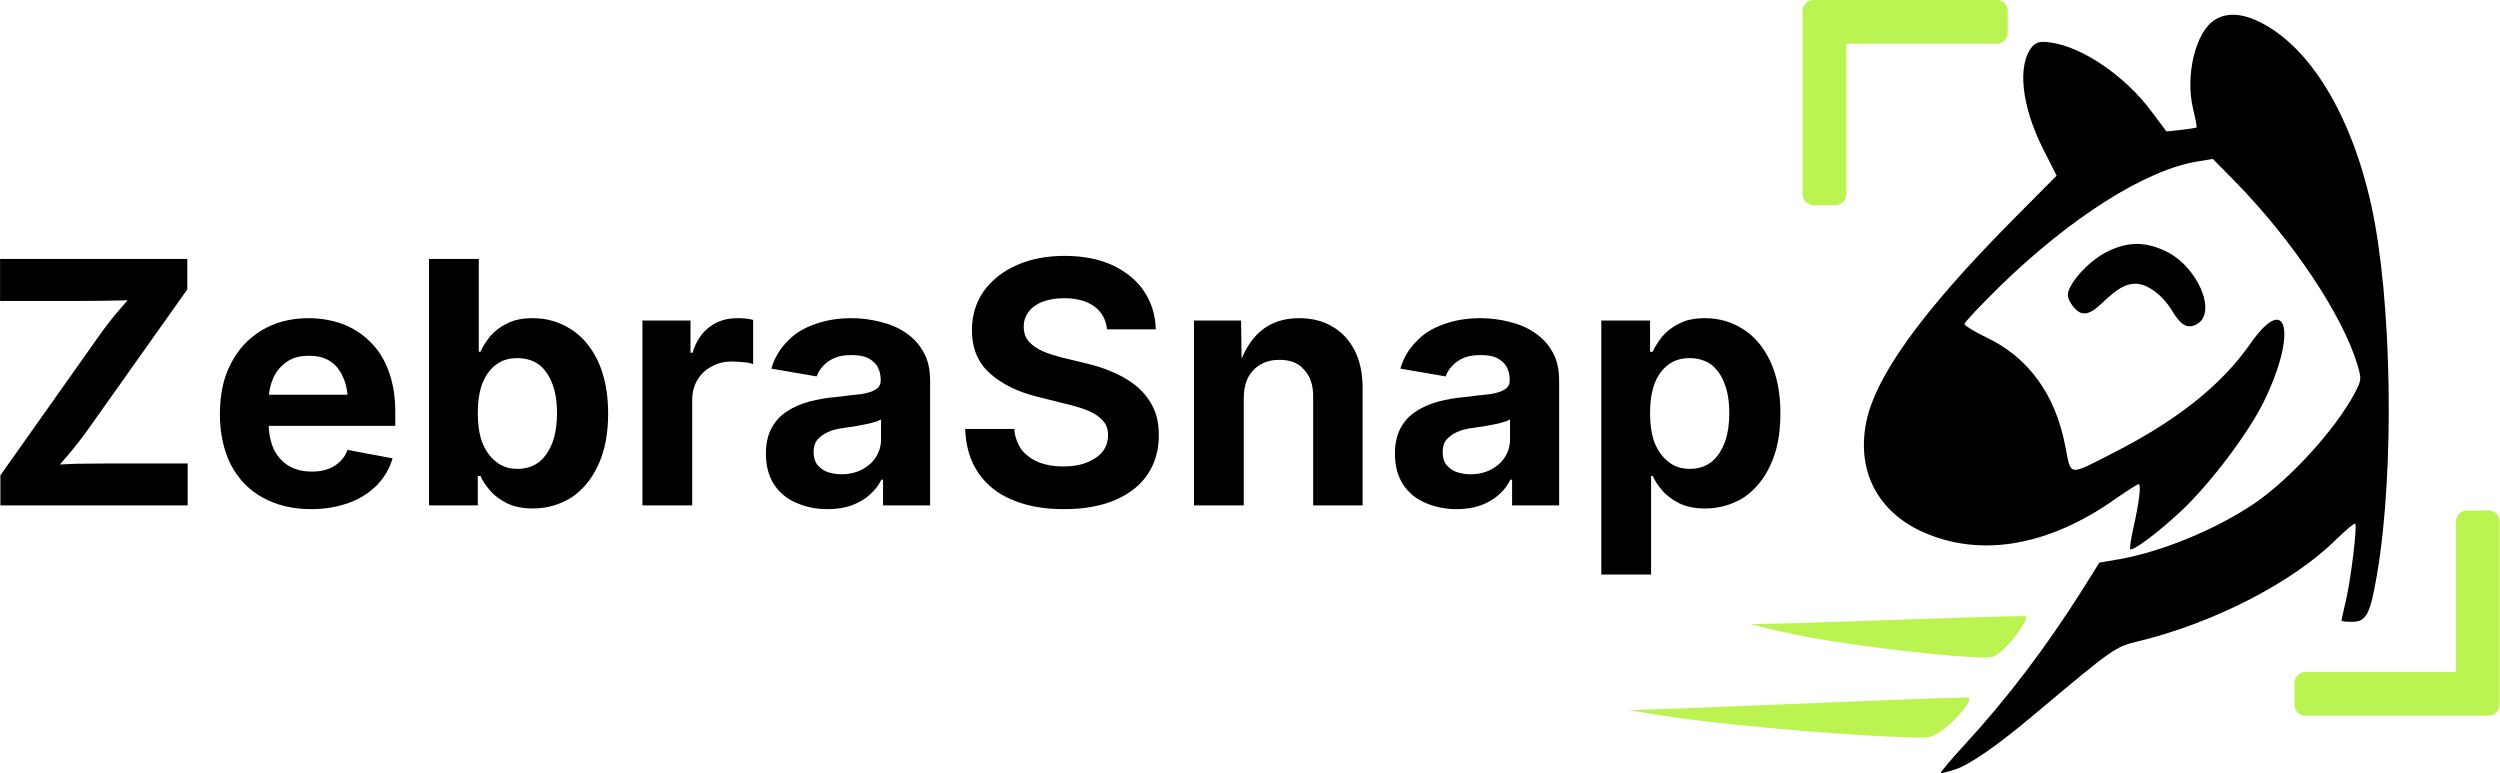
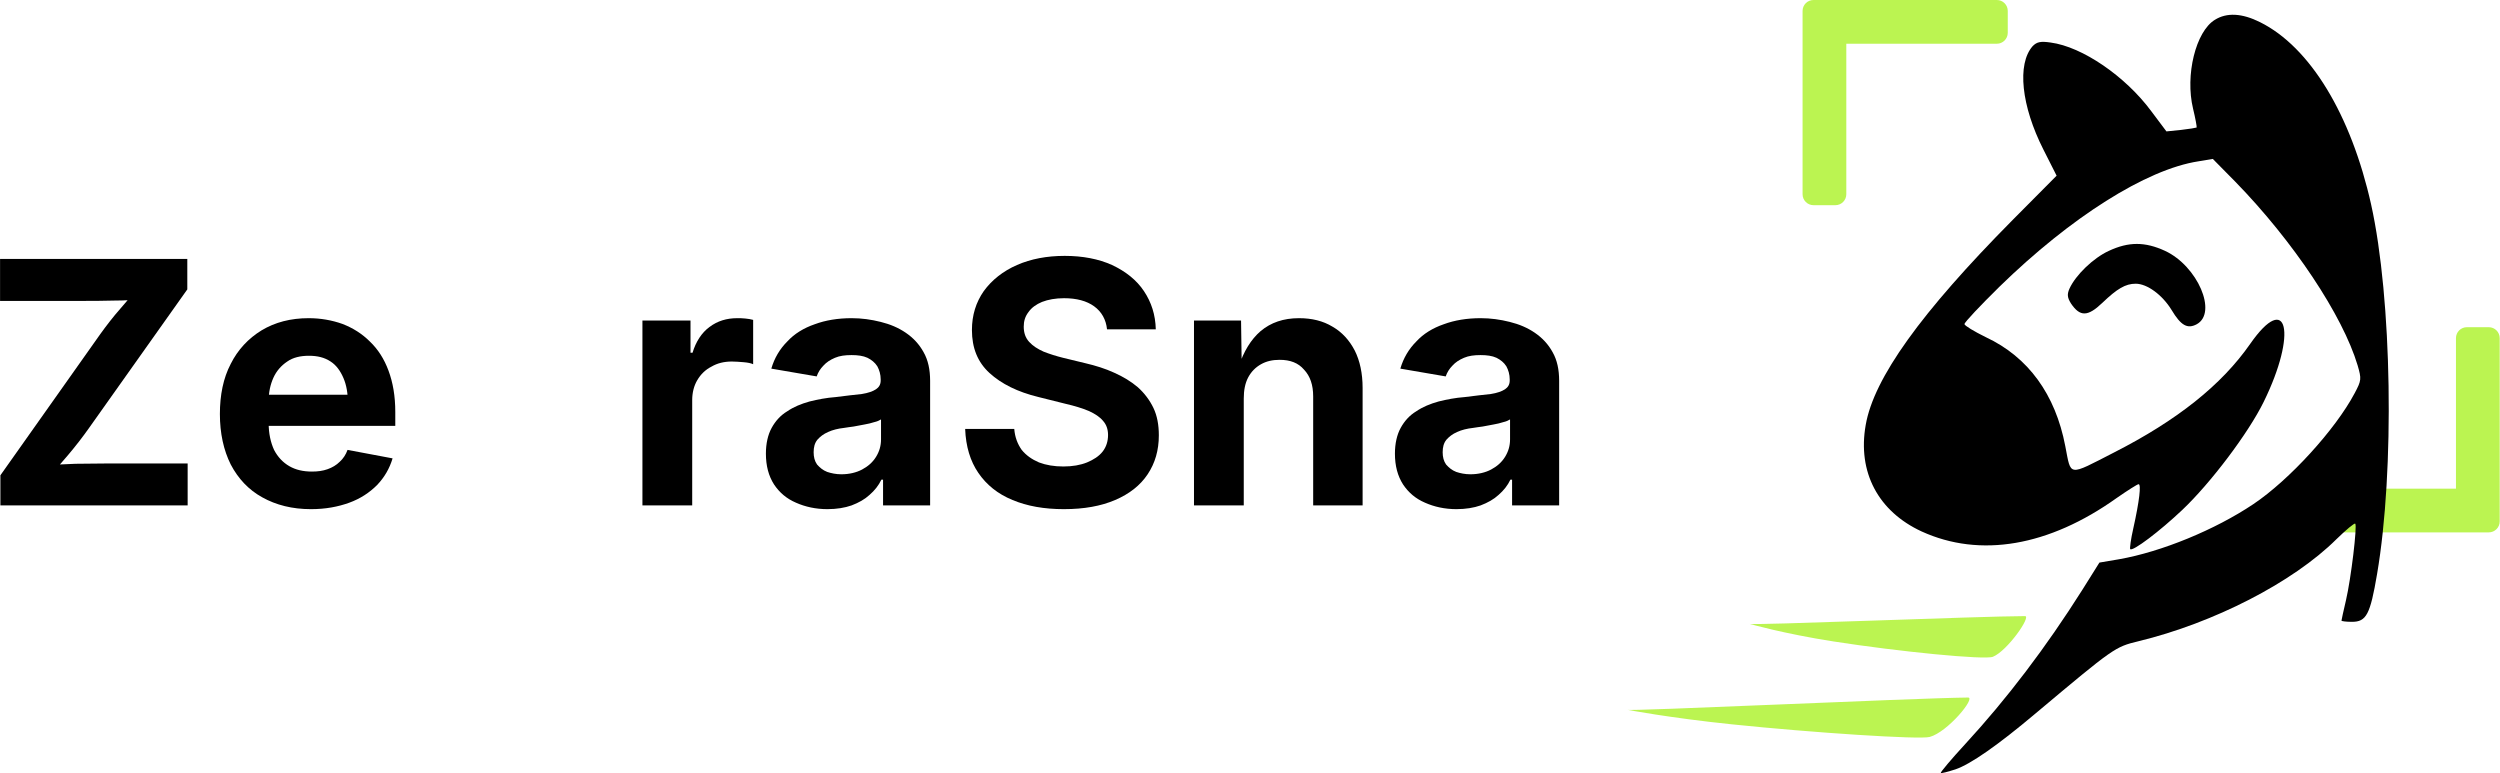
<svg xmlns="http://www.w3.org/2000/svg" width="100%" height="100%" viewBox="0 0 3365 1041" version="1.1" xml:space="preserve" style="fill-rule:evenodd;clip-rule:evenodd;stroke-linejoin:round;stroke-miterlimit:2;">
  <g>
    <g>
      <g transform="matrix(455.755,0,0,455.755,-24.987,680.307)">
        <path d="M0.056,-0l0,-0.089l0.295,-0.417c0.018,-0.025 0.038,-0.051 0.06,-0.076c0.022,-0.026 0.044,-0.051 0.066,-0.076l0.011,0.048c-0.032,0.003 -0.065,0.005 -0.097,0.005c-0.033,0.001 -0.066,0.001 -0.098,0.001l-0.238,0l-0,-0.124l0.553,0l0,0.09l-0.29,0.409c-0.019,0.027 -0.04,0.054 -0.062,0.08c-0.023,0.027 -0.046,0.053 -0.069,0.08l-0.011,-0.048c0.034,-0.003 0.068,-0.005 0.102,-0.006c0.034,-0 0.068,-0.001 0.102,-0.001l0.229,0l0,0.124l-0.553,-0Z" style="fill-rule:nonzero;" />
      </g>
      <g transform="matrix(455.755,0,0,455.755,277.743,680.307)">
        <path d="M0.309,0.011c-0.055,-0 -0.103,-0.012 -0.144,-0.035c-0.04,-0.022 -0.071,-0.055 -0.093,-0.097c-0.021,-0.042 -0.032,-0.092 -0.032,-0.149c-0,-0.056 0.01,-0.106 0.032,-0.148c0.021,-0.042 0.052,-0.075 0.091,-0.099c0.04,-0.024 0.086,-0.036 0.139,-0.036c0.036,0 0.069,0.006 0.1,0.017c0.031,0.012 0.058,0.029 0.081,0.052c0.024,0.023 0.042,0.051 0.055,0.086c0.013,0.035 0.02,0.075 0.02,0.122l-0,0.041l-0.458,0l-0,-0.092l0.387,0l-0.069,0.025c0,-0.029 -0.004,-0.053 -0.013,-0.074c-0.009,-0.021 -0.021,-0.038 -0.038,-0.049c-0.018,-0.012 -0.039,-0.017 -0.064,-0.017c-0.025,-0 -0.047,0.005 -0.064,0.017c-0.018,0.012 -0.032,0.028 -0.041,0.048c-0.009,0.02 -0.014,0.043 -0.014,0.068l0,0.065c0,0.032 0.006,0.058 0.016,0.08c0.011,0.021 0.026,0.037 0.045,0.048c0.019,0.011 0.041,0.016 0.067,0.016c0.017,0 0.032,-0.002 0.046,-0.007c0.014,-0.005 0.026,-0.012 0.036,-0.022c0.01,-0.009 0.018,-0.021 0.023,-0.035l0.133,0.025c-0.009,0.03 -0.024,0.056 -0.046,0.079c-0.022,0.022 -0.049,0.04 -0.082,0.052c-0.033,0.012 -0.07,0.019 -0.113,0.019Z" style="fill-rule:nonzero;" />
      </g>
      <g transform="matrix(455.755,0,0,455.755,549.219,680.307)">
-         <path d="M0.368,0.009c-0.029,0 -0.054,-0.005 -0.075,-0.015c-0.02,-0.01 -0.037,-0.022 -0.05,-0.037c-0.013,-0.015 -0.023,-0.03 -0.029,-0.044l-0.008,-0l0,0.087l-0.144,-0l0,-0.728l0.147,0l-0,0.274l0.005,-0c0.006,-0.015 0.016,-0.029 0.028,-0.045c0.013,-0.015 0.029,-0.028 0.05,-0.038c0.02,-0.011 0.046,-0.016 0.077,-0.016c0.041,0 0.078,0.011 0.111,0.032c0.033,0.02 0.06,0.052 0.08,0.093c0.02,0.042 0.031,0.094 0.031,0.156c-0,0.061 -0.01,0.112 -0.03,0.154c-0.019,0.041 -0.046,0.073 -0.079,0.095c-0.034,0.021 -0.072,0.032 -0.114,0.032Zm-0.045,-0.117c0.026,-0 0.047,-0.007 0.065,-0.021c0.017,-0.014 0.03,-0.034 0.039,-0.058c0.009,-0.025 0.013,-0.054 0.013,-0.085c0,-0.032 -0.004,-0.061 -0.013,-0.085c-0.009,-0.025 -0.022,-0.044 -0.039,-0.058c-0.018,-0.013 -0.039,-0.02 -0.065,-0.02c-0.025,-0 -0.046,0.006 -0.064,0.02c-0.017,0.013 -0.031,0.032 -0.04,0.056c-0.009,0.025 -0.013,0.053 -0.013,0.087c-0,0.032 0.004,0.061 0.013,0.086c0.01,0.024 0.023,0.043 0.041,0.057c0.017,0.014 0.038,0.021 0.063,0.021Z" style="fill-rule:nonzero;" />
-       </g>
+         </g>
      <g transform="matrix(455.755,0,0,455.755,836.451,680.307)">
        <path d="M0.062,-0l0,-0.546l0.142,0l0,0.095l0.006,0c0.01,-0.033 0.027,-0.059 0.05,-0.076c0.024,-0.018 0.051,-0.026 0.082,-0.026c0.007,-0 0.015,0 0.024,0.001c0.009,0.001 0.016,0.002 0.023,0.004l0,0.131c-0.006,-0.003 -0.016,-0.005 -0.028,-0.006c-0.013,-0.001 -0.024,-0.002 -0.035,-0.002c-0.023,0 -0.043,0.005 -0.06,0.015c-0.018,0.009 -0.032,0.023 -0.042,0.04c-0.01,0.017 -0.015,0.037 -0.015,0.059l-0,0.311l-0.147,0Z" style="fill-rule:nonzero;" />
      </g>
      <g transform="matrix(455.755,0,0,455.755,1015.86,680.307)">
        <path d="M0.215,0.011c-0.035,-0 -0.066,-0.007 -0.093,-0.019c-0.028,-0.012 -0.049,-0.03 -0.065,-0.054c-0.016,-0.025 -0.024,-0.055 -0.024,-0.091c0,-0.03 0.006,-0.056 0.017,-0.076c0.011,-0.02 0.026,-0.037 0.046,-0.049c0.019,-0.013 0.041,-0.022 0.066,-0.029c0.024,-0.006 0.05,-0.011 0.077,-0.013c0.032,-0.004 0.057,-0.007 0.077,-0.009c0.019,-0.003 0.033,-0.008 0.042,-0.014c0.009,-0.006 0.014,-0.014 0.014,-0.026l-0,-0.003c-0,-0.015 -0.004,-0.028 -0.01,-0.039c-0.007,-0.011 -0.017,-0.019 -0.029,-0.025c-0.013,-0.006 -0.029,-0.008 -0.047,-0.008c-0.019,-0 -0.035,0.002 -0.049,0.008c-0.014,0.006 -0.025,0.013 -0.034,0.023c-0.009,0.009 -0.016,0.02 -0.02,0.032l-0.134,-0.023c0.009,-0.031 0.025,-0.058 0.047,-0.08c0.021,-0.023 0.049,-0.04 0.081,-0.051c0.032,-0.012 0.069,-0.018 0.109,-0.018c0.03,0 0.058,0.004 0.086,0.011c0.028,0.007 0.052,0.017 0.074,0.032c0.022,0.015 0.04,0.034 0.053,0.058c0.013,0.023 0.019,0.051 0.019,0.084l0,0.368l-0.139,-0l0,-0.076l-0.005,0c-0.008,0.017 -0.02,0.032 -0.035,0.045c-0.014,0.013 -0.032,0.023 -0.053,0.031c-0.02,0.007 -0.044,0.011 -0.071,0.011Zm0.041,-0.103c0.023,-0 0.044,-0.005 0.061,-0.014c0.017,-0.009 0.031,-0.021 0.041,-0.037c0.01,-0.016 0.015,-0.033 0.015,-0.052l-0,-0.059c-0.005,0.003 -0.011,0.006 -0.02,0.008c-0.009,0.003 -0.018,0.005 -0.029,0.007c-0.011,0.002 -0.021,0.004 -0.032,0.006c-0.01,0.001 -0.02,0.003 -0.028,0.004c-0.018,0.002 -0.034,0.006 -0.047,0.012c-0.014,0.006 -0.024,0.014 -0.032,0.023c-0.008,0.01 -0.011,0.022 -0.011,0.037c-0,0.014 0.003,0.026 0.01,0.036c0.008,0.009 0.017,0.017 0.03,0.022c0.012,0.004 0.026,0.007 0.042,0.007Z" style="fill-rule:nonzero;" />
      </g>
      <g transform="matrix(455.755,0,0,455.755,1280.42,680.307)">
        <path d="M0.333,0.011c-0.059,-0 -0.109,-0.009 -0.152,-0.027c-0.044,-0.018 -0.077,-0.045 -0.101,-0.08c-0.024,-0.035 -0.037,-0.078 -0.039,-0.13l0.145,0c0.002,0.025 0.01,0.045 0.022,0.062c0.013,0.016 0.03,0.028 0.051,0.037c0.021,0.008 0.045,0.012 0.072,0.012c0.027,-0 0.05,-0.004 0.07,-0.012c0.019,-0.008 0.035,-0.018 0.046,-0.032c0.011,-0.014 0.016,-0.031 0.016,-0.049c0,-0.017 -0.005,-0.031 -0.015,-0.042c-0.009,-0.011 -0.024,-0.021 -0.042,-0.029c-0.019,-0.008 -0.042,-0.015 -0.068,-0.021l-0.08,-0.02c-0.062,-0.015 -0.11,-0.039 -0.145,-0.071c-0.035,-0.032 -0.052,-0.074 -0.052,-0.127c-0,-0.044 0.012,-0.082 0.035,-0.115c0.024,-0.033 0.057,-0.059 0.098,-0.077c0.041,-0.018 0.088,-0.027 0.141,-0.027c0.053,-0 0.1,0.009 0.14,0.027c0.04,0.019 0.072,0.044 0.094,0.077c0.022,0.033 0.034,0.07 0.035,0.113l-0.144,-0c-0.003,-0.029 -0.016,-0.052 -0.038,-0.068c-0.022,-0.016 -0.052,-0.024 -0.089,-0.024c-0.025,-0 -0.047,0.004 -0.065,0.011c-0.017,0.007 -0.031,0.017 -0.04,0.03c-0.01,0.013 -0.014,0.027 -0.014,0.043c-0,0.018 0.005,0.033 0.016,0.045c0.011,0.012 0.025,0.021 0.043,0.029c0.018,0.007 0.037,0.013 0.057,0.018l0.066,0.016c0.03,0.007 0.059,0.016 0.085,0.028c0.027,0.012 0.05,0.026 0.07,0.043c0.019,0.017 0.035,0.038 0.046,0.061c0.011,0.023 0.016,0.05 0.016,0.081c0,0.044 -0.011,0.082 -0.033,0.115c-0.022,0.033 -0.054,0.058 -0.096,0.076c-0.042,0.018 -0.092,0.027 -0.151,0.027Z" style="fill-rule:nonzero;" />
      </g>
      <g transform="matrix(455.755,0,0,455.755,1578.85,680.307)">
        <path d="M0.209,-0.316l-0,0.316l-0.147,-0l0,-0.546l0.139,0l0.002,0.136l-0.009,0c0.015,-0.045 0.036,-0.08 0.065,-0.105c0.03,-0.025 0.067,-0.038 0.113,-0.038c0.038,0 0.071,0.008 0.099,0.025c0.028,0.016 0.05,0.04 0.066,0.071c0.015,0.03 0.023,0.067 0.023,0.11l0,0.347l-0.146,-0l-0,-0.322c-0,-0.034 -0.009,-0.06 -0.027,-0.079c-0.017,-0.02 -0.041,-0.029 -0.072,-0.029c-0.021,-0 -0.039,0.004 -0.055,0.013c-0.016,0.009 -0.029,0.022 -0.038,0.039c-0.009,0.017 -0.013,0.038 -0.013,0.062Z" style="fill-rule:nonzero;" />
      </g>
      <g transform="matrix(455.755,0,0,455.755,1862.53,680.307)">
        <path d="M0.215,0.011c-0.035,-0 -0.066,-0.007 -0.093,-0.019c-0.028,-0.012 -0.049,-0.03 -0.065,-0.054c-0.016,-0.025 -0.024,-0.055 -0.024,-0.091c0,-0.03 0.006,-0.056 0.017,-0.076c0.011,-0.02 0.026,-0.037 0.046,-0.049c0.019,-0.013 0.041,-0.022 0.066,-0.029c0.024,-0.006 0.05,-0.011 0.077,-0.013c0.032,-0.004 0.057,-0.007 0.077,-0.009c0.019,-0.003 0.033,-0.008 0.042,-0.014c0.009,-0.006 0.014,-0.014 0.014,-0.026l-0,-0.003c-0,-0.015 -0.004,-0.028 -0.01,-0.039c-0.007,-0.011 -0.017,-0.019 -0.029,-0.025c-0.013,-0.006 -0.029,-0.008 -0.047,-0.008c-0.019,-0 -0.035,0.002 -0.049,0.008c-0.014,0.006 -0.025,0.013 -0.034,0.023c-0.009,0.009 -0.016,0.02 -0.02,0.032l-0.134,-0.023c0.009,-0.031 0.025,-0.058 0.047,-0.08c0.021,-0.023 0.049,-0.04 0.081,-0.051c0.032,-0.012 0.069,-0.018 0.109,-0.018c0.03,0 0.058,0.004 0.086,0.011c0.028,0.007 0.052,0.017 0.074,0.032c0.022,0.015 0.04,0.034 0.053,0.058c0.013,0.023 0.019,0.051 0.019,0.084l0,0.368l-0.139,-0l0,-0.076l-0.005,0c-0.008,0.017 -0.02,0.032 -0.035,0.045c-0.014,0.013 -0.032,0.023 -0.053,0.031c-0.02,0.007 -0.044,0.011 -0.071,0.011Zm0.041,-0.103c0.023,-0 0.044,-0.005 0.061,-0.014c0.017,-0.009 0.031,-0.021 0.041,-0.037c0.01,-0.016 0.015,-0.033 0.015,-0.052l-0,-0.059c-0.005,0.003 -0.011,0.006 -0.02,0.008c-0.009,0.003 -0.018,0.005 -0.029,0.007c-0.011,0.002 -0.021,0.004 -0.032,0.006c-0.01,0.001 -0.02,0.003 -0.028,0.004c-0.018,0.002 -0.034,0.006 -0.047,0.012c-0.014,0.006 -0.024,0.014 -0.032,0.023c-0.008,0.01 -0.011,0.022 -0.011,0.037c-0,0.014 0.003,0.026 0.01,0.036c0.008,0.009 0.017,0.017 0.03,0.022c0.012,0.004 0.026,0.007 0.042,0.007Z" style="fill-rule:nonzero;" />
      </g>
      <g transform="matrix(455.755,0,0,455.755,2127.1,680.307)">
-         <path d="M0.062,0.204l0,-0.75l0.144,0l0,0.092l0.008,-0c0.006,-0.015 0.016,-0.029 0.028,-0.045c0.013,-0.015 0.029,-0.028 0.05,-0.038c0.02,-0.011 0.046,-0.016 0.077,-0.016c0.041,0 0.078,0.011 0.111,0.032c0.033,0.02 0.06,0.052 0.08,0.093c0.02,0.042 0.031,0.094 0.031,0.156c-0,0.061 -0.01,0.112 -0.03,0.154c-0.019,0.041 -0.046,0.073 -0.079,0.095c-0.034,0.021 -0.072,0.032 -0.114,0.032c-0.029,0 -0.054,-0.005 -0.075,-0.015c-0.02,-0.01 -0.037,-0.022 -0.05,-0.037c-0.013,-0.015 -0.023,-0.03 -0.029,-0.044l-0.005,-0l-0,0.291l-0.147,0Zm0.261,-0.312c0.026,-0 0.047,-0.007 0.065,-0.021c0.017,-0.014 0.03,-0.034 0.039,-0.058c0.009,-0.025 0.013,-0.054 0.013,-0.085c0,-0.032 -0.004,-0.061 -0.013,-0.085c-0.009,-0.025 -0.022,-0.044 -0.039,-0.058c-0.018,-0.013 -0.039,-0.02 -0.065,-0.02c-0.025,-0 -0.046,0.006 -0.064,0.02c-0.017,0.013 -0.031,0.032 -0.04,0.056c-0.009,0.025 -0.013,0.053 -0.013,0.087c-0,0.032 0.004,0.061 0.013,0.086c0.01,0.024 0.023,0.043 0.041,0.057c0.017,0.014 0.038,0.021 0.063,0.021Z" style="fill-rule:nonzero;" />
-       </g>
+         </g>
      <g transform="matrix(455.755,0,0,455.755,2414.34,680.307)" />
      <g>
        <path d="M2426.26,261.469l0,-246.752c0,-8.122 6.595,-14.717 14.718,-14.717l246.752,-0c8.122,-0 14.717,6.595 14.717,14.717l-0,29.435c-0,8.123 -6.595,14.718 -14.717,14.718l-202.6,-0l0,202.599c0,8.123 -6.595,14.717 -14.717,14.717l-29.435,0c-8.123,0 -14.718,-6.594 -14.718,-14.717Z" style="fill:#bbf451;" />
-         <path d="M3364.59,701.864l-0,246.752c-0,8.123 -6.595,14.717 -14.718,14.717l-246.751,0c-8.123,0 -14.718,-6.594 -14.718,-14.717l0,-29.435c0,-8.123 6.595,-14.717 14.718,-14.717l202.599,-0l0,-202.6c0,-8.122 6.595,-14.717 14.718,-14.717l29.434,-0c8.123,-0 14.718,6.595 14.718,14.717Z" style="fill:#bbf451;" />
+         <path d="M3364.59,701.864c-0,8.123 -6.595,14.717 -14.718,14.717l-246.751,0c-8.123,0 -14.718,-6.594 -14.718,-14.717l0,-29.435c0,-8.123 6.595,-14.717 14.718,-14.717l202.599,-0l0,-202.6c0,-8.122 6.595,-14.717 14.718,-14.717l29.434,-0c8.123,-0 14.718,6.595 14.718,14.717Z" style="fill:#bbf451;" />
      </g>
      <g>
        <path d="M2725.66,829.281c-60.511,0.117 -371.165,12.851 -370.985,10.392c-0,-0 46.012,13.245 113.31,23.741c87.814,13.695 203.427,25.1 214.474,20.603c19.515,-7.943 52.051,-54.753 43.201,-54.736Z" style="fill:#bbf451;" />
        <path d="M2648.97,938.864c-77.484,0.91 -460.974,19.109 -458.987,16.45c0,-0 57.183,10.939 140.82,19.607c109.134,11.311 252.815,20.73 266.545,17.016c24.252,-6.56 62.62,-53.203 51.622,-53.073Z" style="fill:#bbf451;" />
      </g>
      <g>
        <path d="M2981.26,26.641c-25.777,15.707 -40.276,74.509 -29.401,119.618c3.222,13.291 5.235,24.568 4.833,25.373c-0.806,0.403 -10.069,2.014 -20.944,3.222l-19.735,2.014l-20.54,-27.387c-34.637,-46.719 -92.633,-86.592 -135.325,-92.231c-13.694,-2.013 -18.527,-0.805 -24.165,4.833c-21.346,24.166 -15.305,80.551 14.499,139.353l17.721,35.04l-59.205,59.607c-123.645,124.854 -186.878,213.057 -197.752,275.887c-11.277,63.635 16.916,116.395 75.315,143.38c78.537,35.845 171.17,20.138 262.595,-45.108c14.499,-10.069 27.79,-18.527 29.401,-18.527c3.625,-0 1.209,22.151 -7.249,60.01c-3.222,14.097 -4.833,26.582 -4.028,27.387c3.222,3.625 39.873,-24.165 70.079,-52.76c38.262,-36.248 89.009,-103.508 109.549,-145.394c45.512,-92.634 32.221,-150.228 -18.124,-78.135c-38.664,55.58 -98.674,103.105 -183.252,146.2c-62.83,32.22 -57.594,32.623 -65.649,-8.458c-13.291,-69.676 -49.942,-120.02 -106.73,-146.602c-15.707,-7.653 -28.998,-15.708 -28.998,-17.721c-0,-2.417 21.346,-24.971 47.122,-50.345c95.855,-93.438 197.349,-157.879 267.831,-168.753l19.332,-3.222l30.207,30.609c78.134,80.148 144.588,180.031 164.726,247.291c5.236,18.124 5.236,20.137 -4.027,37.456c-25.777,48.733 -87.801,116.798 -136.534,149.421c-51.15,34.234 -123.243,64.038 -180.836,74.107l-26.179,4.43l-22.957,36.651c-49.136,77.731 -101.494,146.602 -157.477,207.418c-18.93,20.541 -33.831,38.262 -33.026,39.067c0.806,0.806 9.666,-1.611 19.735,-4.833c20.138,-6.847 56.788,-32.22 108.341,-75.718c105.119,-88.203 106.327,-89.008 137.742,-96.66c101.494,-24.568 208.223,-79.343 266.623,-137.339c12.888,-12.486 24.165,-22.152 25.373,-20.944c2.819,2.82 -5.639,73.704 -12.485,103.105c-3.222,14.097 -6.042,26.179 -6.042,27.388c0,0.805 6.444,1.611 14.097,1.611c19.332,-0 24.568,-9.667 33.831,-64.441c23.763,-139.353 20.138,-370.533 -8.055,-497.401c-26.985,-120.826 -82.162,-211.848 -149.422,-245.277c-24.165,-12.083 -44.705,-13.291 -60.815,-3.222Z" style="fill-rule:nonzero;" />
        <path d="M2838.41,337.709c-20.834,9.583 -44.584,32.5 -52.917,50.833c-3.333,7.5 -2.917,12.083 2.083,20c12.084,17.917 22.5,17.917 42.084,-0.833c20,-19.167 31.25,-25.834 45,-25.834c15.416,0 35.833,15 48.333,35.417c12.5,20.833 21.25,25.833 33.75,19.167c28.333,-15.417 1.25,-78.334 -42.5,-98.75c-27.083,-12.5 -49.167,-12.5 -75.833,-0Z" style="fill-rule:nonzero;" />
      </g>
    </g>
  </g>
</svg>